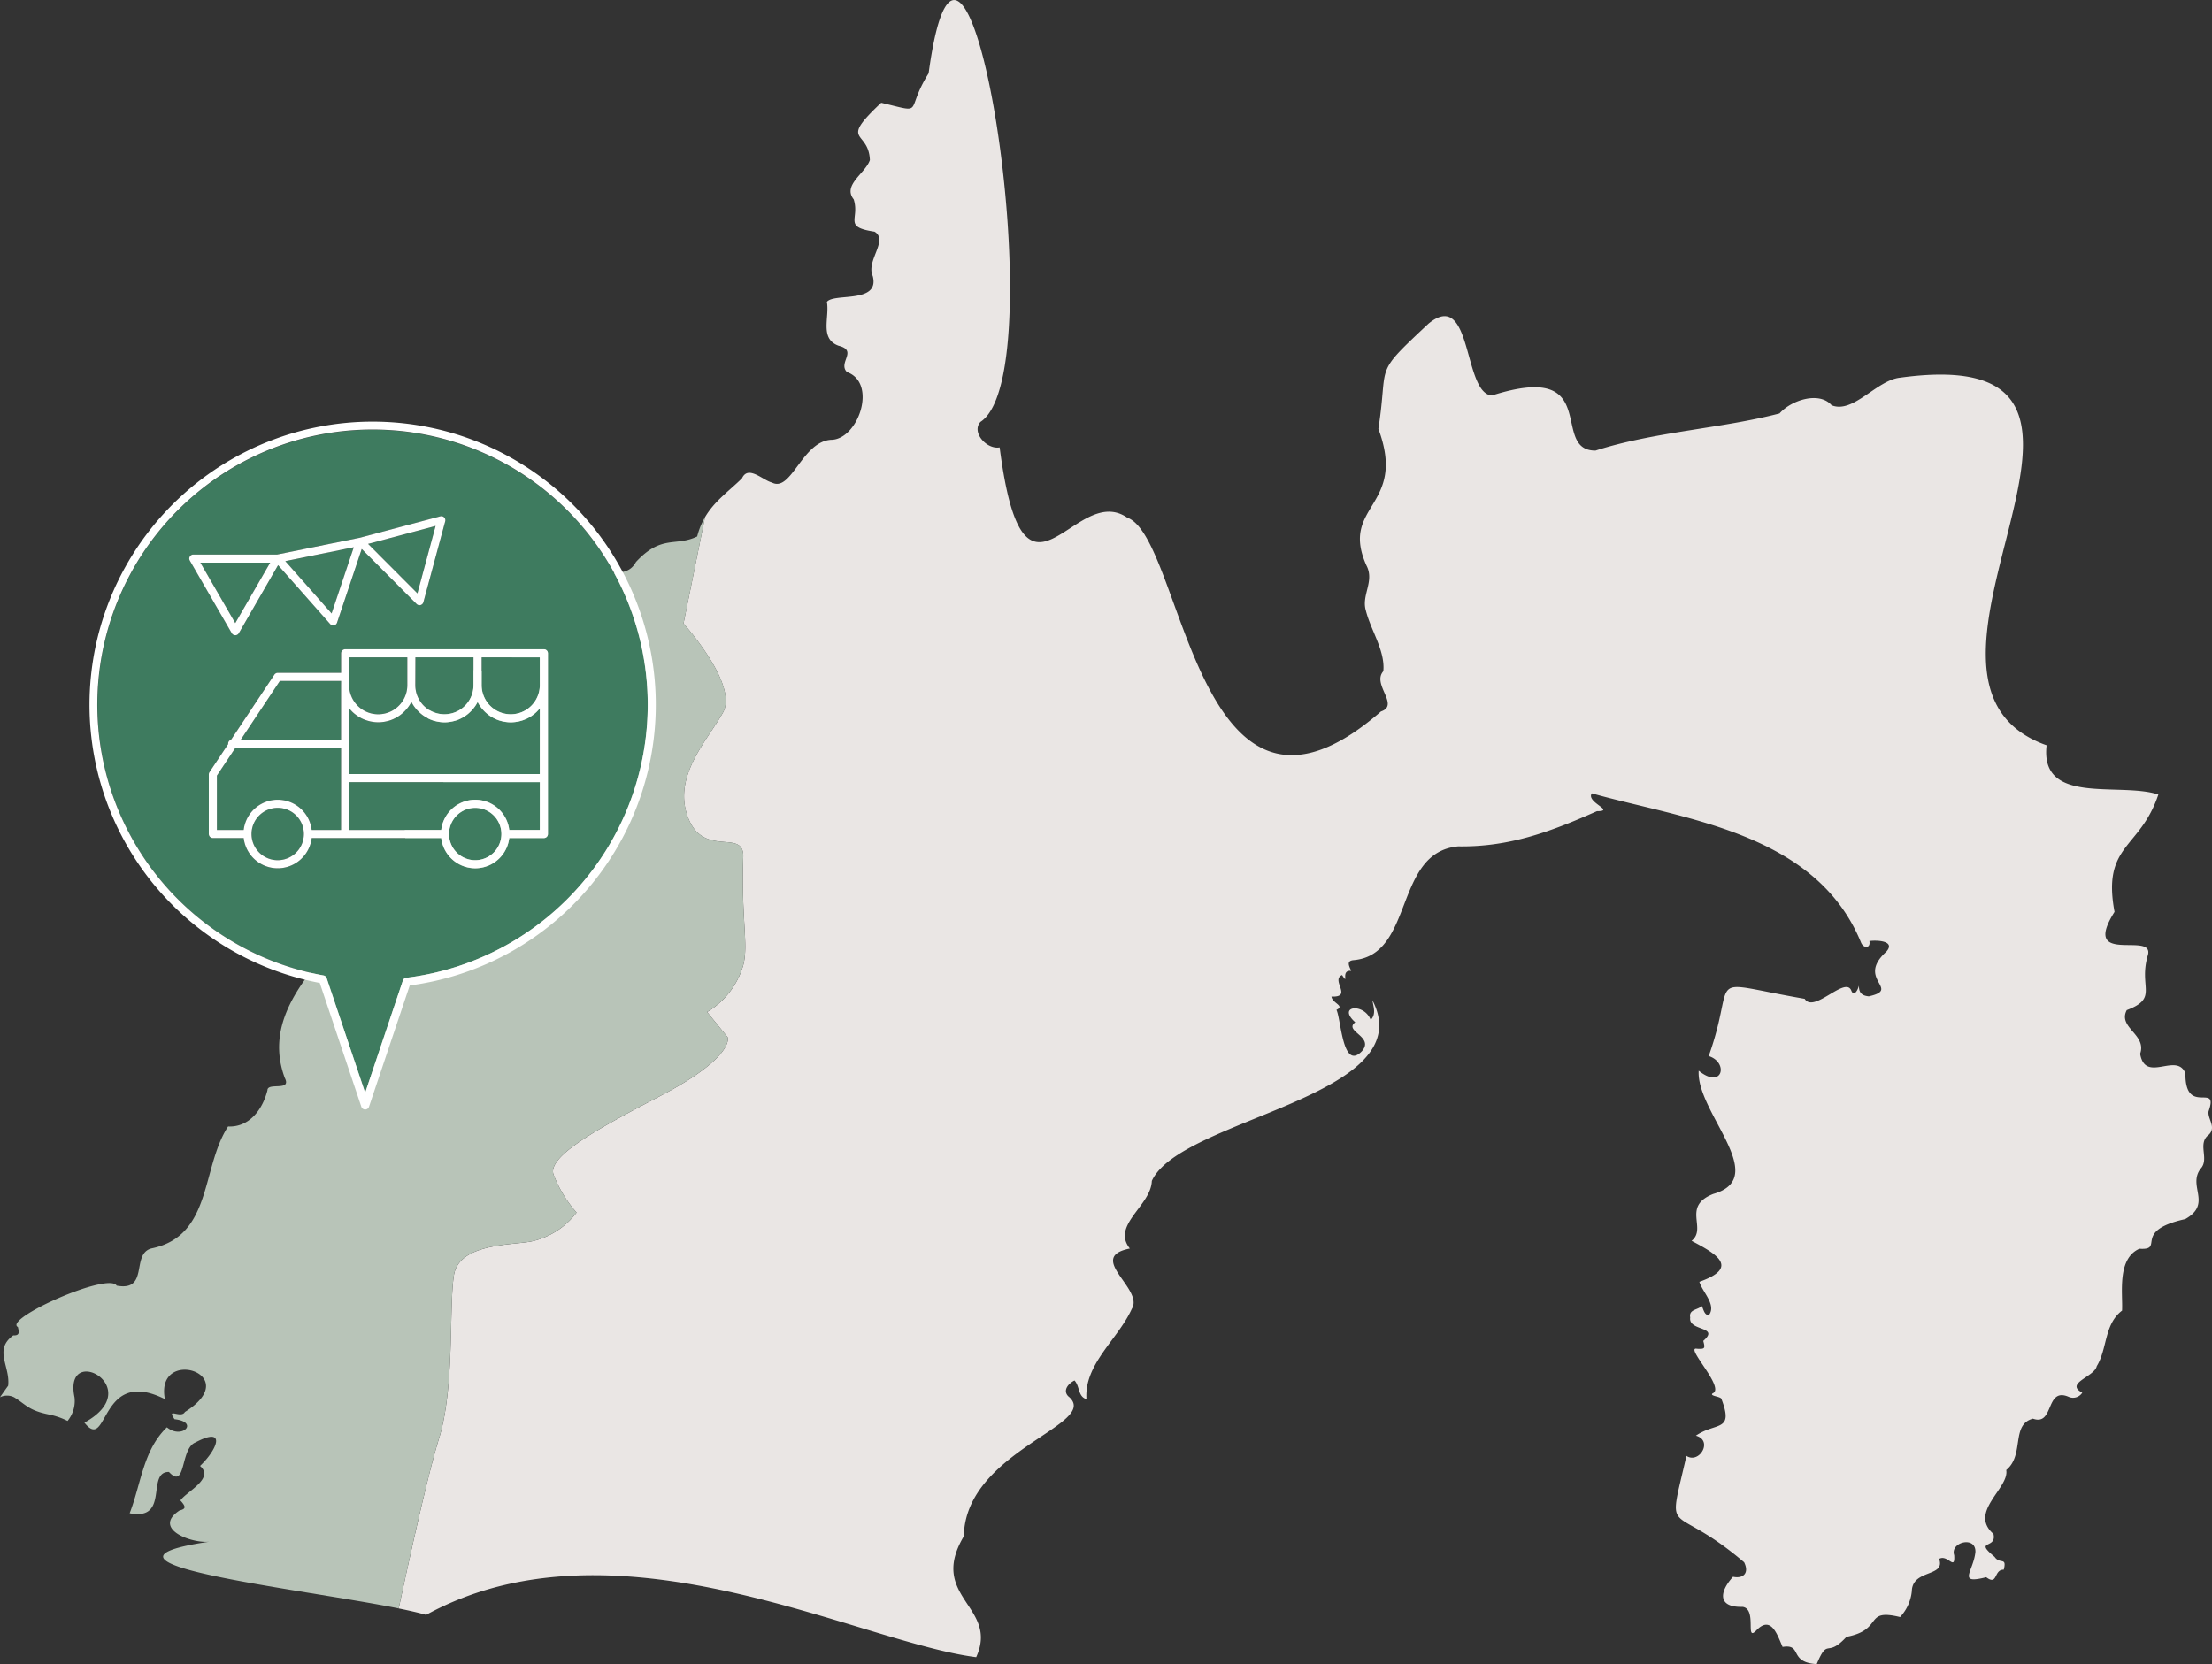
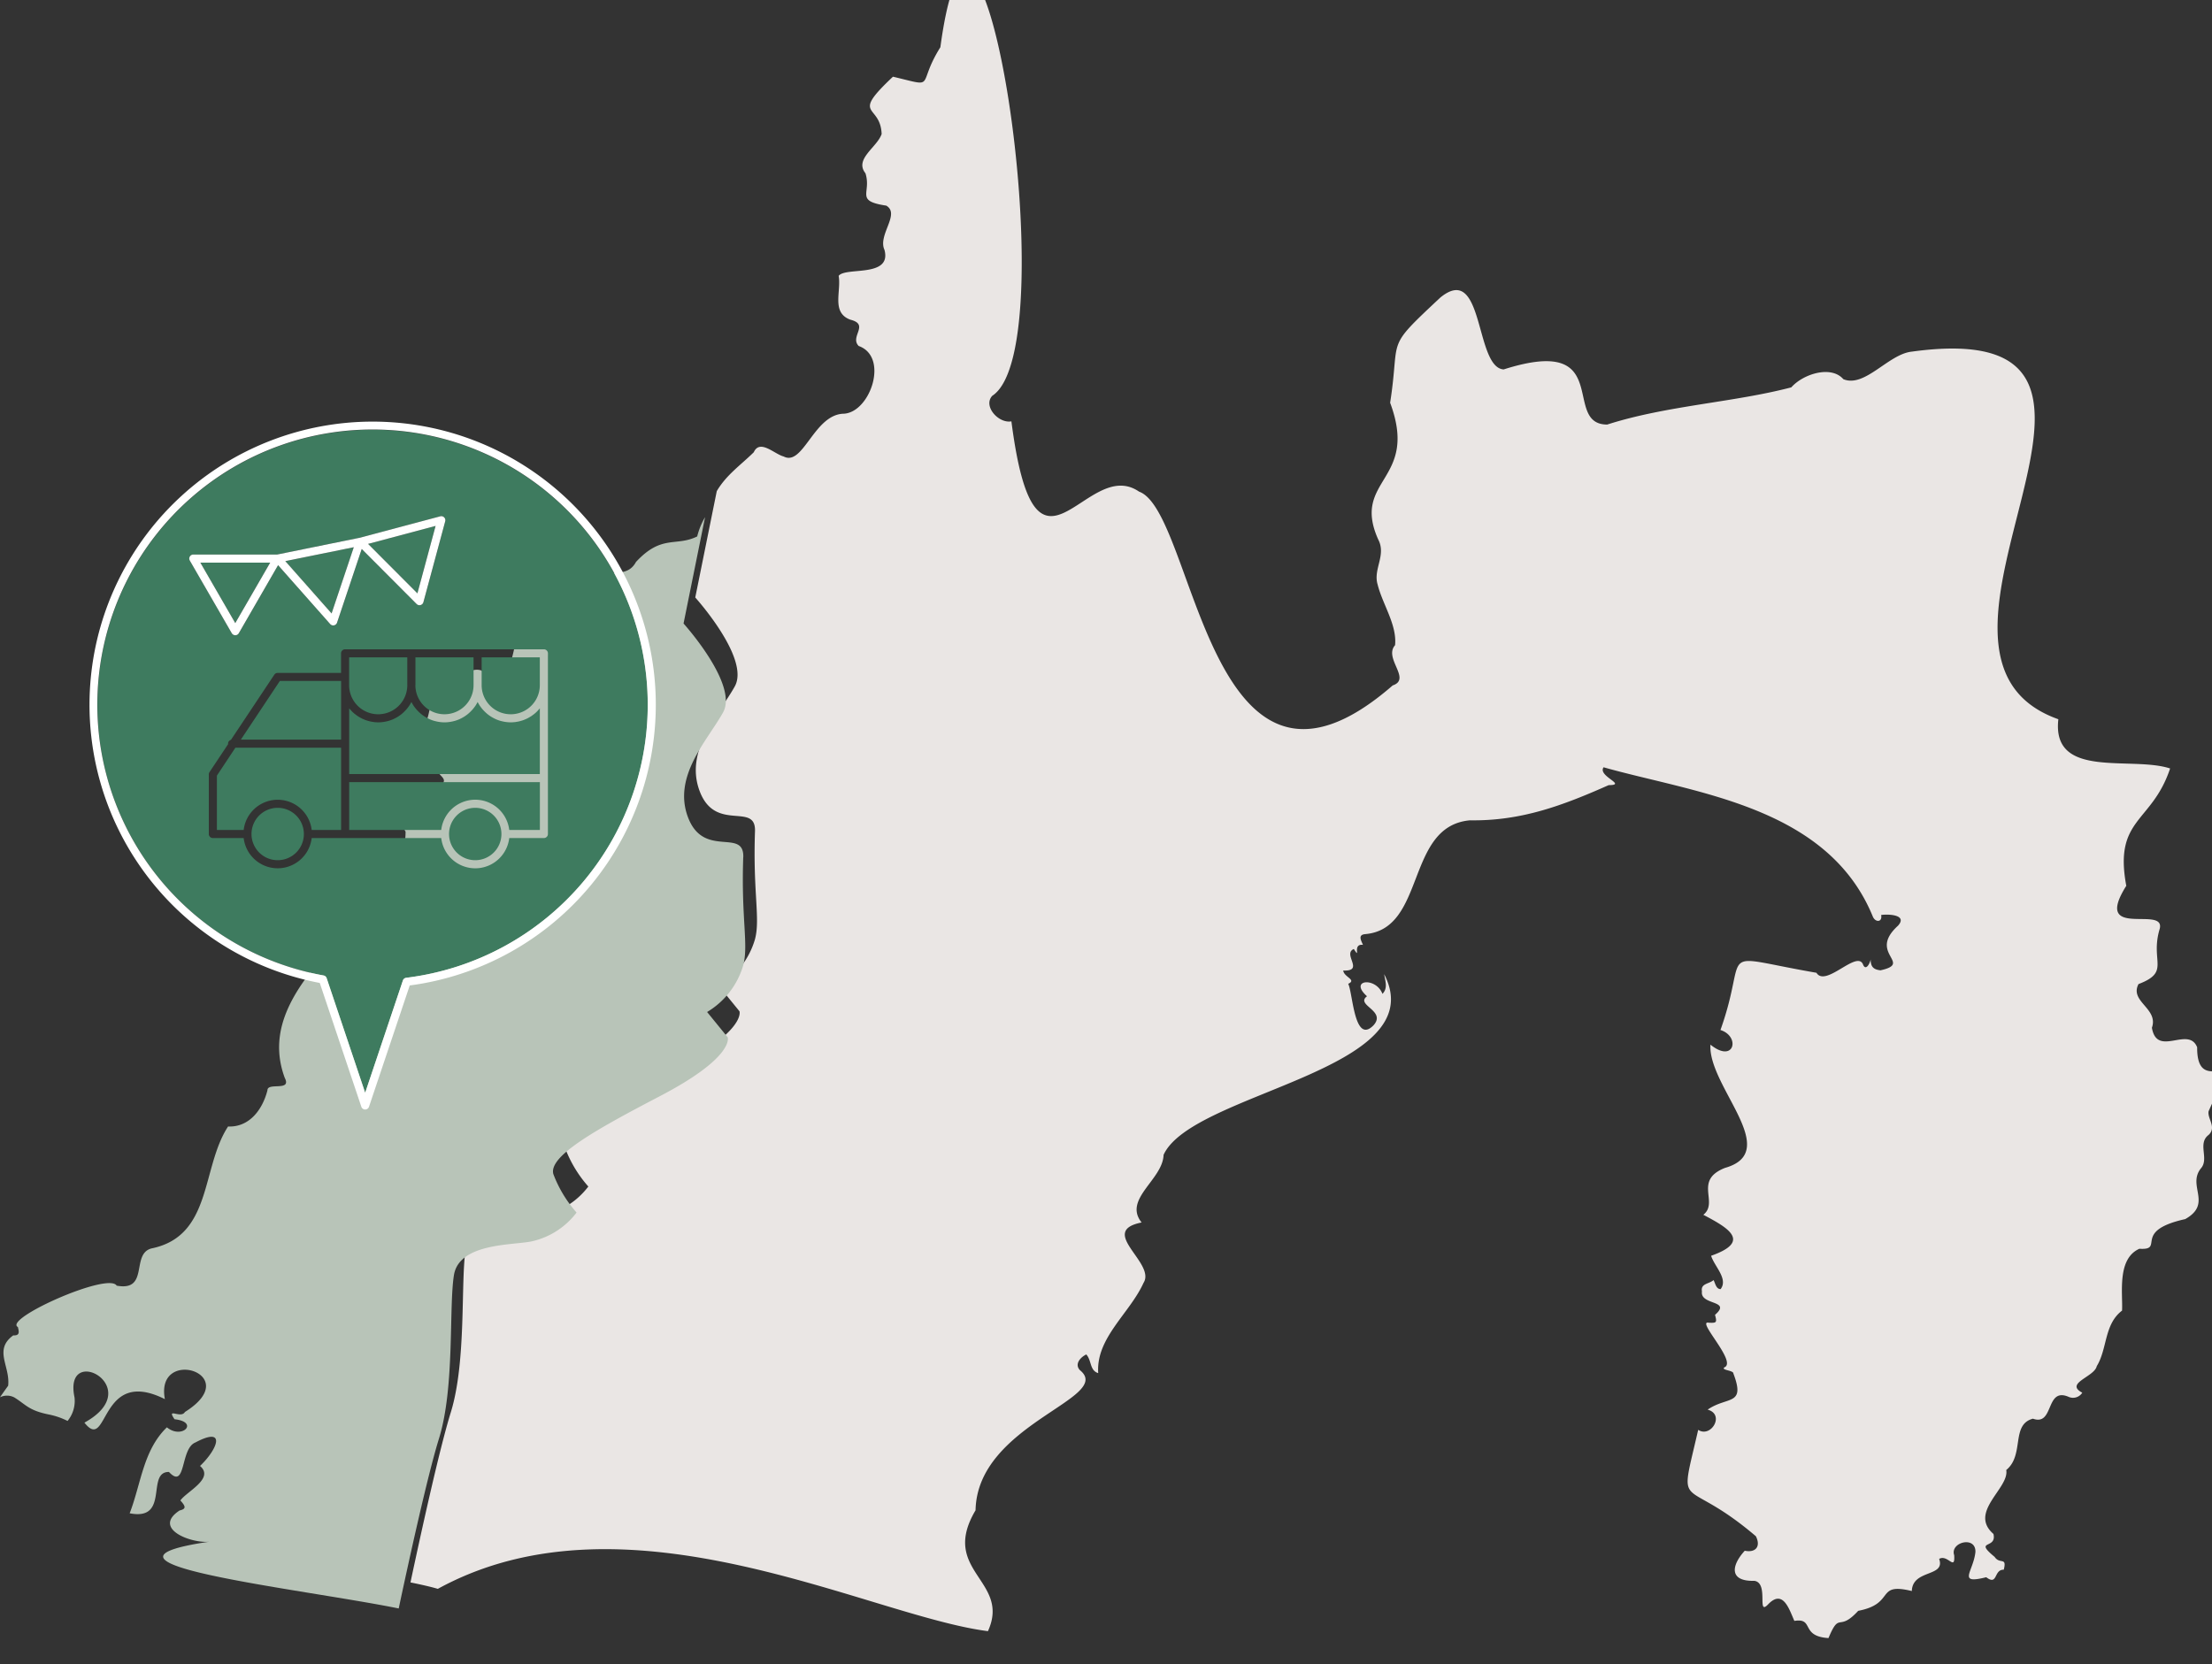
<svg xmlns="http://www.w3.org/2000/svg" width="247.82" height="186.475" viewBox="0 0 247.82 186.475">
  <rect x="0" y="0" width="247.82" height="186.475" fill="#333333" stroke="none" />
  <defs>
    <clipPath id="a">
      <rect width="247.82" height="186.475" fill="none" />
    </clipPath>
  </defs>
  <g clip-path="url(#a)">
-     <path d="M286.353,124.515c-.165.826.925,1.784.009,2.651-1.3.972.09,2.687-.876,3.762-1.559,1.965,1.331,3.943-1.751,5.678-6.037,1.341-2.195,3.509-5.136,3.324-2.535,1.129-1.845,5-1.943,6.931-2.026,1.543-1.631,4.266-2.836,6.228-.252,1.2-3.637,1.908-1.621,2.97a1.223,1.223,0,0,1-1.568.448c-2.59-1.068-1.561,3.322-3.96,2.463-2.5.662-.918,4.064-2.99,5.754.367,2.036-4.264,4.707-1.432,7.162.41,1.76-2.267.594.135,2.575.586.877,1.39-.056,1.02,1.435-1.148-.044-.642,1.838-1.966.84-3.309.826-1.436-.617-1.209-2.834.049-1.849-2.874-1.082-2.38.367.119,1.844-.728-.146-1.685.414.739,2.067-2.983,1.132-3.061,3.6a4.952,4.952,0,0,1-1.317,2.919c-4.134-1-1.769,1.412-6.008,2.219-2.259,2.465-2.036-.042-3.329,3.053-3.194-.2-1.556-2.288-3.823-1.925-.576-1.286-1.262-3.623-2.952-1.841-1.29,1.339.133-2.42-1.534-2.649-2.833.079-2.6-1.7-1.069-3.373,1.138.242,1.847-.4,1.246-1.622-8.372-7.142-8.708-2.151-6.465-11.923,1.433.941,3.032-1.724,1.059-2.266,2.221-1.534,4.27-.395,2.884-4.052.017-.364-1.417-.358-1.006-.687,1.469-.6-3.215-5.317-1.752-5,.882.043.933-.016.7-.882,1.93-1.675-1.7-1.038-1.463-2.623-.169-.907.79-.821,1.3-1.273.2.368.276,1.01.79,1.013.878-1.148-.7-2.55-1.064-3.736,4.569-1.611,1.891-3.139-.872-4.592,1.774-1.4-1.146-3.848,2.432-5.257,6.494-1.841-1.93-9.15-1.635-13.809,2.675,2.159,3.38-.927,1.122-1.64,3.315-9.313-.982-8.444,10.754-6.413,1.021,1.664,4.477-2.513,5.2-.976.273.765.716.13.876-.508-.015.94.478,1.136,1.1,1.208,3.7-.821-1.492-1.871,1.962-5,1.1-1.226-1.058-1.32-1.89-1.2.167.851-.688.863-.956.12-5.093-12.338-19.92-13.777-30.141-16.671-.7,1,2.707,1.994.571,2-5.125,2.272-9.773,4.03-15.538,3.943-7.263.643-4.882,12.2-11.763,12.754-.792.087-.464.662-.226,1.2-1.278-.15-.177,1.745-1.027.464-1.315.57,1.255,2.51-1.185,2.414.075.742,1.555,1.033.558,1.486.526,1.044.674,6.872,2.842,4.644,1.467-1.65-2.081-2.243-.736-3.248-2.088-1.853.982-2.206,1.733-.267.628-.662.311-1.4.189-2.207,5.612,10.833-21.512,13.213-24.714,20.248-.083,2.782-4.56,4.959-2.461,7.577-4.967.983,1.638,4.538.216,6.765-1.547,3.42-5.351,6.176-5.077,10.115-.969-.293-.726-1.431-1.339-2.093-.662.32-1.346,1.087-.711,1.761,3.879,3.145-11.5,6-11.693,15.7-4.063,6.851,3.981,7.845,1.388,13.545-13.26-1.678-40.386-16.38-61.631-4.741-.8-.233-1.842-.472-3.066-.719,1.095-5.144,3.225-14.895,4.51-19.03,1.787-5.747,1.093-14.7,1.678-18.322s6.645-3.339,8.726-3.786a8.678,8.678,0,0,0,5.013-3.225,13.937,13.937,0,0,1-2.6-4.307c-.572-2.022,4.8-5.008,11.965-8.751,8.4-4.389,7.567-6.581,7.567-6.581l-2.308-2.833a9.024,9.024,0,0,0,4.048-5.24c.612-2.306-.239-5.18,0-12.1.115-3.319-4.417.166-6.185-4.458s2.183-8.635,3.922-11.773-4.429-9.962-4.429-9.962l2.41-11.918c1.074-1.828,2.693-2.924,4.146-4.358.69-1.509,2.314.214,3.348.475,2.2,1.16,3.406-4.761,6.766-4.793,2.968-.2,5.042-6.381,1.64-7.588-1.038-1.063,1.268-2.4-.945-2.951-2.148-.8-.983-3.175-1.3-4.907.769-1.034,5.96.238,5.137-2.905-.786-1.674,1.8-4.017.2-4.964-3.567-.54-1.627-1.382-2.333-3.625-1.275-1.6,1.3-2.9,1.812-4.4-.135-3.466-3.58-1.863,1.268-6.423,5.051,1.2,2.552,1.1,5.311-3.3,4.144-30.525,14.338,33.525,5.813,39.058-1.064,1.161.715,3.13,2.146,2.861,2.694,20.906,8.31,3.754,14.3,7.875,6.338,2.271,7.707,39.76,28.418,21.717,2.14-.72-1.043-3.037.266-4.509.228-2.281-1.4-4.572-1.953-6.789-.532-1.74,1.007-3.294.055-5.077-3.022-6.794,4.615-6.518,1.345-15.3,1.177-7.552-.7-5.871,5.629-11.794,4.929-4.014,3.834,7.855,7.091,8.059,12.488-3.976,6.405,6.175,11.6,6.178,6.67-2.138,14.133-2.469,20.624-4.168,1.323-1.5,4.455-2.5,5.832-.916,2.409.994,5.049-2.815,7.663-3.086,31.72-4.365-4.21,33.868,16.424,41.191-.769,6.789,8.144,4.08,12.521,5.516-2.045,6.155-6.325,5.541-4.91,13.148-3.843,6.109,4.41,2.141,3.748,4.812-1.112,3.679,1.254,4.824-2.378,6.2-1.035,1.972,2.269,2.721,1.5,4.891.565,3.372,4.106-.242,5.07,2.193-.034,4.888,3.785.9,2.6,4.243" transform="translate(-38.913 0)" fill="#eae6e4" />
+     <path d="M286.353,124.515c-.165.826.925,1.784.009,2.651-1.3.972.09,2.687-.876,3.762-1.559,1.965,1.331,3.943-1.751,5.678-6.037,1.341-2.195,3.509-5.136,3.324-2.535,1.129-1.845,5-1.943,6.931-2.026,1.543-1.631,4.266-2.836,6.228-.252,1.2-3.637,1.908-1.621,2.97a1.223,1.223,0,0,1-1.568.448c-2.59-1.068-1.561,3.322-3.96,2.463-2.5.662-.918,4.064-2.99,5.754.367,2.036-4.264,4.707-1.432,7.162.41,1.76-2.267.594.135,2.575.586.877,1.39-.056,1.02,1.435-1.148-.044-.642,1.838-1.966.84-3.309.826-1.436-.617-1.209-2.834.049-1.849-2.874-1.082-2.38.367.119,1.844-.728-.146-1.685.414.739,2.067-2.983,1.132-3.061,3.6c-4.134-1-1.769,1.412-6.008,2.219-2.259,2.465-2.036-.042-3.329,3.053-3.194-.2-1.556-2.288-3.823-1.925-.576-1.286-1.262-3.623-2.952-1.841-1.29,1.339.133-2.42-1.534-2.649-2.833.079-2.6-1.7-1.069-3.373,1.138.242,1.847-.4,1.246-1.622-8.372-7.142-8.708-2.151-6.465-11.923,1.433.941,3.032-1.724,1.059-2.266,2.221-1.534,4.27-.395,2.884-4.052.017-.364-1.417-.358-1.006-.687,1.469-.6-3.215-5.317-1.752-5,.882.043.933-.016.7-.882,1.93-1.675-1.7-1.038-1.463-2.623-.169-.907.79-.821,1.3-1.273.2.368.276,1.01.79,1.013.878-1.148-.7-2.55-1.064-3.736,4.569-1.611,1.891-3.139-.872-4.592,1.774-1.4-1.146-3.848,2.432-5.257,6.494-1.841-1.93-9.15-1.635-13.809,2.675,2.159,3.38-.927,1.122-1.64,3.315-9.313-.982-8.444,10.754-6.413,1.021,1.664,4.477-2.513,5.2-.976.273.765.716.13.876-.508-.015.94.478,1.136,1.1,1.208,3.7-.821-1.492-1.871,1.962-5,1.1-1.226-1.058-1.32-1.89-1.2.167.851-.688.863-.956.12-5.093-12.338-19.92-13.777-30.141-16.671-.7,1,2.707,1.994.571,2-5.125,2.272-9.773,4.03-15.538,3.943-7.263.643-4.882,12.2-11.763,12.754-.792.087-.464.662-.226,1.2-1.278-.15-.177,1.745-1.027.464-1.315.57,1.255,2.51-1.185,2.414.075.742,1.555,1.033.558,1.486.526,1.044.674,6.872,2.842,4.644,1.467-1.65-2.081-2.243-.736-3.248-2.088-1.853.982-2.206,1.733-.267.628-.662.311-1.4.189-2.207,5.612,10.833-21.512,13.213-24.714,20.248-.083,2.782-4.56,4.959-2.461,7.577-4.967.983,1.638,4.538.216,6.765-1.547,3.42-5.351,6.176-5.077,10.115-.969-.293-.726-1.431-1.339-2.093-.662.32-1.346,1.087-.711,1.761,3.879,3.145-11.5,6-11.693,15.7-4.063,6.851,3.981,7.845,1.388,13.545-13.26-1.678-40.386-16.38-61.631-4.741-.8-.233-1.842-.472-3.066-.719,1.095-5.144,3.225-14.895,4.51-19.03,1.787-5.747,1.093-14.7,1.678-18.322s6.645-3.339,8.726-3.786a8.678,8.678,0,0,0,5.013-3.225,13.937,13.937,0,0,1-2.6-4.307c-.572-2.022,4.8-5.008,11.965-8.751,8.4-4.389,7.567-6.581,7.567-6.581l-2.308-2.833a9.024,9.024,0,0,0,4.048-5.24c.612-2.306-.239-5.18,0-12.1.115-3.319-4.417.166-6.185-4.458s2.183-8.635,3.922-11.773-4.429-9.962-4.429-9.962l2.41-11.918c1.074-1.828,2.693-2.924,4.146-4.358.69-1.509,2.314.214,3.348.475,2.2,1.16,3.406-4.761,6.766-4.793,2.968-.2,5.042-6.381,1.64-7.588-1.038-1.063,1.268-2.4-.945-2.951-2.148-.8-.983-3.175-1.3-4.907.769-1.034,5.96.238,5.137-2.905-.786-1.674,1.8-4.017.2-4.964-3.567-.54-1.627-1.382-2.333-3.625-1.275-1.6,1.3-2.9,1.812-4.4-.135-3.466-3.58-1.863,1.268-6.423,5.051,1.2,2.552,1.1,5.311-3.3,4.144-30.525,14.338,33.525,5.813,39.058-1.064,1.161.715,3.13,2.146,2.861,2.694,20.906,8.31,3.754,14.3,7.875,6.338,2.271,7.707,39.76,28.418,21.717,2.14-.72-1.043-3.037.266-4.509.228-2.281-1.4-4.572-1.953-6.789-.532-1.74,1.007-3.294.055-5.077-3.022-6.794,4.615-6.518,1.345-15.3,1.177-7.552-.7-5.871,5.629-11.794,4.929-4.014,3.834,7.855,7.091,8.059,12.488-3.976,6.405,6.175,11.6,6.178,6.67-2.138,14.133-2.469,20.624-4.168,1.323-1.5,4.455-2.5,5.832-.916,2.409.994,5.049-2.815,7.663-3.086,31.72-4.365-4.21,33.868,16.424,41.191-.769,6.789,8.144,4.08,12.521,5.516-2.045,6.155-6.325,5.541-4.91,13.148-3.843,6.109,4.41,2.141,3.748,4.812-1.112,3.679,1.254,4.824-2.378,6.2-1.035,1.972,2.269,2.721,1.5,4.891.565,3.372,4.106-.242,5.07,2.193-.034,4.888,3.785.9,2.6,4.243" transform="translate(-38.913 0)" fill="#eae6e4" />
    <path d="M83.268,146.541c-.239,6.919.612,9.794,0,12.1a9.024,9.024,0,0,1-4.048,5.24l2.308,2.834s.835,2.191-7.567,6.581c-7.167,3.743-12.537,6.729-11.965,8.751a13.937,13.937,0,0,0,2.6,4.307,8.675,8.675,0,0,1-5.013,3.225c-2.081.447-8.142.16-8.726,3.786s.109,12.575-1.678,18.322c-1.284,4.135-3.415,13.886-4.51,19.03-11.248-2.268-37.459-5.089-21.225-7.478-2.037.206-6.42-1.464-3.327-3.5.722-.171.738-.416.092-1.121.684-1,3.855-2.461,2.2-3.869,2-1.891,2.966-4.486-.523-2.628-1.712.673-1.015,5.37-2.959,3.3-2.6-.023.137,5.516-4.4,4.632,1.282-3.3,1.507-7.064,4.171-9.632,1.7,1.4,3.656-.6.855-.906-.953-1.384.715-.018,1.164-.813,6.81-4.262-3.373-7.4-2.245-1.439-7.408-3.712-6.285,6.094-9.014,2.634,7.127-3.93-2.419-9.032-1.109-2.829a3.516,3.516,0,0,1-.78,2.636,8.266,8.266,0,0,0-2.066-.715c-2.29-.454-2.582-1.1-3.895-1.916A1.763,1.763,0,0,0,0,207.054c.289-.426.6-.856.915-1.3.243-2.2-1.659-4.015.569-5.637.825.048.608-.5.523-.932-1.69-.911,10.153-6.2,11.064-4.64,3.672.678,1.577-3.538,3.881-4.166,6.866-1.388,5.566-9.038,8.6-13.668,2.337.1,3.84-1.822,4.41-4.052-.007-.944,2.743.164,1.943-1.39-4.178-11.26,13.627-18.635,13.531-27.6-2.77-4.713,2.608,1.458,2.05-5.041.954.678,1.5-.044,2.123-.374.594-.717-1.131-1.023-.44-2.047,1.31-2.411-4.808-3.065-2.6-4.178,2.136.022.859-3.313,2.839-3.441.757-.065-.009-1.233.615-1.26,1.617.007,2.166-2.2,3.853-1.736,5.229,3.028,2.313-6.419,6.578-6.29,3.857,2.322,3.429-3.695,7.234-4.316,1.271-.535,2.715.03,3.562-1.532,2.888-3.116,4.467-1.688,6.859-2.862a8.172,8.172,0,0,1,.882-2.161l-2.41,11.918s6.167,6.825,4.428,9.962-5.687,7.148-3.921,11.773,6.3,1.139,6.185,4.458" transform="translate(0 -50.481)" fill="#b8c4b8" />
    <path d="M48.635,129.59H70v5.357H66.567a3.836,3.836,0,0,0-7.62,0H48.635Zm-8.01,2.876a2.934,2.934,0,1,0,2.934,2.934,2.938,2.938,0,0,0-2.934-2.934m.243-14.218h6.861v6.574H36.5Zm15.189.475v-3.039c0-.026,0-.054,0-.081h6.506c0,.027.005.055.005.081v3.039a3.258,3.258,0,1,1-6.516,0m-7.423,0v-3.039c0-.026,0-.054.005-.081h6.506c0,.027.005.055.005.081v3.039a3.258,3.258,0,1,1-6.517,0m-12.758-6.955-3.914-6.78h7.828Zm20.406-3.332-5.527-5.545,7.565-2.014Zm-9.613,2.252-5.186-5.864,7.672-1.559Zm-10.776,15.04H47.729v9.22H44.435a3.837,3.837,0,0,0-7.621,0h-3v-6.091Zm34.1-10.124c0,.027.005.055.005.081v3.039a3.258,3.258,0,1,1-6.517,0v-3.039c0-.026,0-.054.005-.081ZM51.261,90.1a30.823,30.823,0,0,0-5.5,61.153.453.453,0,0,1,.349.3L50.425,164.4l4.225-12.582a.454.454,0,0,1,.375-.305A30.822,30.822,0,0,0,51.261,90.1M30.786,104.309a.454.454,0,0,1,.392-.226h9.4l9.166-1.863h.021L58.846,99.8a.453.453,0,0,1,.554.555l-2.447,9.073a.452.452,0,0,1-.437.336.448.448,0,0,1-.321-.134l-6.15-6.17-2.765,8.258a.451.451,0,0,1-.339.3.476.476,0,0,1-.09.01.451.451,0,0,1-.339-.153l-5.838-6.6-4.4,7.627a.452.452,0,0,1-.785,0l-4.7-8.137a.455.455,0,0,1,0-.454M70.9,115.684V135.4a.453.453,0,0,1-.453.453H66.567a3.836,3.836,0,0,1-7.62,0H44.435a3.837,3.837,0,0,1-7.621,0H33.36a.453.453,0,0,1-.453-.453V128.72a.456.456,0,0,1,.075-.251l2.093-3.147a.468.468,0,0,1-.01-.048.447.447,0,0,1,.324-.427l4.857-7.3a.452.452,0,0,1,.377-.2h7.1v-2.191a.453.453,0,0,1,.453-.453H70.449a.453.453,0,0,1,.453.453Zm-.928,5.653.022-.024v7.371H48.635v-7.371l.022.024c.077.1.159.187.244.275.015.015.028.032.043.047a4.027,4.027,0,0,0,.321.29c.032.026.066.049.1.074.082.063.165.125.251.181.044.029.091.056.137.083.079.048.158.094.24.136.051.027.1.051.156.075.081.038.163.073.247.106.055.021.11.042.165.06q.13.043.264.078c.055.015.11.03.165.043.1.022.2.038.3.053.049.007.1.017.146.022a4.059,4.059,0,0,0,.459.027,4.167,4.167,0,0,0,.532-.037c.049-.006.1-.014.145-.022a4.06,4.06,0,0,0,.41-.089c.035-.01.072-.018.106-.028a4.036,4.036,0,0,0,.475-.175c.037-.016.072-.035.108-.052a3.941,3.941,0,0,0,.354-.19c.04-.023.08-.046.119-.072a4.281,4.281,0,0,0,.4-.293l.033-.03a4.239,4.239,0,0,0,.332-.317c.033-.035.065-.069.1-.105.091-.1.178-.212.259-.323.019-.026.04-.051.058-.077a4.167,4.167,0,0,0,.257-.429c.007-.013.016-.024.022-.037.007.013.016.024.022.037a4.168,4.168,0,0,0,.257.429c.018.026.039.051.058.077.081.112.167.219.259.323.032.036.064.071.1.105a4.327,4.327,0,0,0,.332.317c.012.01.022.02.033.03a4.281,4.281,0,0,0,.4.293c.039.025.079.049.119.072a3.933,3.933,0,0,0,.353.19c.036.017.072.036.108.052a4.029,4.029,0,0,0,.475.175l.107.028a4,4,0,0,0,.41.089c.048.008.1.016.144.022a3.805,3.805,0,0,0,1.065,0c.049-.006.1-.014.144-.022a4,4,0,0,0,.41-.089l.107-.028a3.994,3.994,0,0,0,.475-.175c.037-.016.072-.035.108-.052.121-.057.239-.121.354-.19.04-.023.08-.046.119-.072a4.28,4.28,0,0,0,.4-.293c.011-.01.021-.02.033-.03a4.333,4.333,0,0,0,.332-.317l.1-.105c.091-.1.178-.212.259-.323.019-.026.04-.051.058-.077a4.167,4.167,0,0,0,.257-.429c.007-.013.016-.024.022-.037.006.013.015.024.022.037a4.165,4.165,0,0,0,.257.429c.018.026.039.051.058.077.081.112.167.219.259.323.032.036.064.071.1.105a4.239,4.239,0,0,0,.332.317l.033.03a4.281,4.281,0,0,0,.4.293c.039.025.079.049.119.072a3.941,3.941,0,0,0,.354.19c.036.017.071.036.108.052a4.037,4.037,0,0,0,.475.175l.107.028a4.017,4.017,0,0,0,.41.089c.048.008.1.016.145.022a4.166,4.166,0,0,0,.532.037,4.059,4.059,0,0,0,.459-.027c.049,0,.1-.015.146-.022.1-.015.2-.031.3-.053.056-.013.11-.028.165-.043q.134-.034.264-.078c.056-.019.111-.04.165-.06.084-.033.166-.068.247-.106.052-.024.1-.048.156-.075.082-.042.161-.088.24-.136.046-.027.092-.054.137-.083.087-.057.169-.119.251-.181.033-.025.067-.048.1-.074a3.935,3.935,0,0,0,.321-.29c.016-.015.028-.032.043-.047.085-.089.167-.18.245-.275M65.691,135.4a2.934,2.934,0,1,1-2.934-2.934,2.937,2.937,0,0,1,2.934,2.934" transform="translate(-9.514 -41.945)" fill="#3e7b5f" />
-     <path d="M81.314,136.13H59.047a.453.453,0,0,0-.453.453v2.191h-7.1a.453.453,0,0,0-.377.2l-4.857,7.3a.448.448,0,0,0-.324.427.35.35,0,0,0,.01.047L43.848,149.9a.454.454,0,0,0-.075.251v6.68a.453.453,0,0,0,.453.453H47.68a3.837,3.837,0,0,0,7.621,0H69.812a3.837,3.837,0,0,0,7.62,0h3.882a.453.453,0,0,0,.453-.453V136.583a.453.453,0,0,0-.453-.453M51.49,159.765a2.933,2.933,0,1,1,2.934-2.934,2.937,2.937,0,0,1-2.934,2.934m7.1-3.386H55.3a3.837,3.837,0,0,0-7.621,0h-3v-6.09l2.08-3.128H58.594Zm0-16.224v6.1H47.361l4.372-6.575h6.861Zm8.329-3.039c0-.026,0-.053,0-.08h6.506c0,.027,0,.054,0,.08v3.039a3.258,3.258,0,0,1-6.516,0Zm-7.423,0c0-.026,0-.053.005-.08h6.506c0,.027.005.055.005.08v3.039a3.258,3.258,0,0,1-6.517,0Zm14.122,22.649a2.933,2.933,0,1,1,2.934-2.934,2.937,2.937,0,0,1-2.934,2.934m7.239-3.386H77.432a3.837,3.837,0,0,0-7.62,0H59.5v-5.357H80.861Zm0-6.263H59.5v-7.371l.022.025c.077.1.159.187.244.275.015.016.028.032.043.047a4.036,4.036,0,0,0,.321.29c.032.026.066.049.1.074.082.063.165.125.251.181.044.029.091.056.137.083.079.047.158.093.24.135.051.027.1.051.156.075.081.037.163.072.247.1q.082.032.165.061c.087.029.175.055.264.078.055.015.11.03.165.043.1.022.2.038.3.052.049.007.1.017.146.022a3.841,3.841,0,0,0,.991-.011c.049-.006.1-.014.145-.022q.208-.034.41-.089c.035-.01.072-.017.106-.028a4.037,4.037,0,0,0,.475-.175c.037-.016.072-.035.108-.052q.182-.086.354-.189c.04-.024.08-.047.119-.072a4.284,4.284,0,0,0,.4-.293c.012-.01.022-.02.033-.03a4.232,4.232,0,0,0,.332-.317q.049-.052.1-.106c.091-.1.178-.211.259-.323.019-.026.04-.051.058-.077a4.208,4.208,0,0,0,.257-.428c.007-.013.016-.025.022-.037.007.013.015.025.022.037a4.208,4.208,0,0,0,.257.428c.018.027.039.051.058.077.081.112.167.22.259.323.032.036.064.071.1.106a4.224,4.224,0,0,0,.332.317l.033.03a4.284,4.284,0,0,0,.4.293c.039.025.079.048.119.072.115.068.232.131.354.189.036.018.072.036.108.052a4.029,4.029,0,0,0,.475.175c.035.011.071.018.107.028a4.144,4.144,0,0,0,.41.089c.048.008.1.016.144.022a3.754,3.754,0,0,0,1.065,0c.049-.006.1-.014.144-.022a4.143,4.143,0,0,0,.41-.089c.036-.01.072-.017.107-.028a4.029,4.029,0,0,0,.475-.175c.037-.016.072-.035.108-.052.121-.057.239-.12.354-.189.04-.024.08-.047.119-.072a4.284,4.284,0,0,0,.4-.293l.033-.03a4.225,4.225,0,0,0,.332-.317c.033-.035.065-.07.1-.106.091-.1.177-.211.259-.323.019-.026.04-.051.058-.077a4.208,4.208,0,0,0,.257-.428c.007-.013.016-.025.022-.037.006.013.015.025.022.037a4.209,4.209,0,0,0,.257.428c.018.027.038.051.058.077.081.112.167.22.259.323q.047.054.1.106a4.232,4.232,0,0,0,.332.317c.011.01.021.02.033.03a4.282,4.282,0,0,0,.4.293c.039.025.079.048.119.072q.172.1.354.189c.036.018.071.036.108.052a4.037,4.037,0,0,0,.475.175c.035.011.071.018.106.028q.2.055.41.089c.048.008.1.016.145.022a3.841,3.841,0,0,0,.991.011c.049-.005.1-.015.146-.022.1-.014.2-.03.3-.052.056-.012.11-.028.165-.043.089-.024.177-.049.264-.078q.083-.029.165-.061c.084-.033.166-.067.247-.1.052-.025.1-.049.156-.075.082-.042.161-.088.24-.135.046-.028.092-.054.137-.083.087-.057.169-.118.251-.181.033-.025.067-.048.1-.074a4.034,4.034,0,0,0,.321-.29c.016-.015.028-.032.043-.047.085-.088.167-.18.244-.275l.022-.025Zm0-9.961a3.258,3.258,0,0,1-6.517,0v-3.039c0-.026,0-.053.005-.08h6.506c0,.027.005.055.005.08Z" transform="translate(-20.379 -63.377)" fill="#fff" />
    <path d="M44.841,121.568a.452.452,0,0,0,.392-.226l4.4-7.627,5.838,6.6a.455.455,0,0,0,.339.152.432.432,0,0,0,.09-.009.453.453,0,0,0,.339-.3l2.765-8.258,6.15,6.17a.454.454,0,0,0,.758-.2l2.446-9.073a.453.453,0,0,0-.554-.555l-9.081,2.418h-.021l-9.166,1.863h-9.4a.453.453,0,0,0-.392.679l4.7,8.138a.453.453,0,0,0,.392.226m22.444-12.249-2.038,7.559-5.527-5.544Zm-9.166,2.387-2.486,7.423-5.186-5.864Zm-9.364,1.725-3.914,6.779-3.914-6.779Z" transform="translate(-18.478 -50.386)" fill="#fff" />
    <path d="M50.472,88.4a31.73,31.73,0,0,0-5.924,62.9l4.659,13.873a.453.453,0,0,0,.859,0l4.564-13.591A31.728,31.728,0,0,0,50.472,88.4m3.764,62.32a.454.454,0,0,0-.375.306l-4.225,12.582-4.315-12.848a.454.454,0,0,0-.349-.3,30.834,30.834,0,1,1,9.263.261" transform="translate(-8.725 -41.156)" fill="#fff" />
  </g>
</svg>